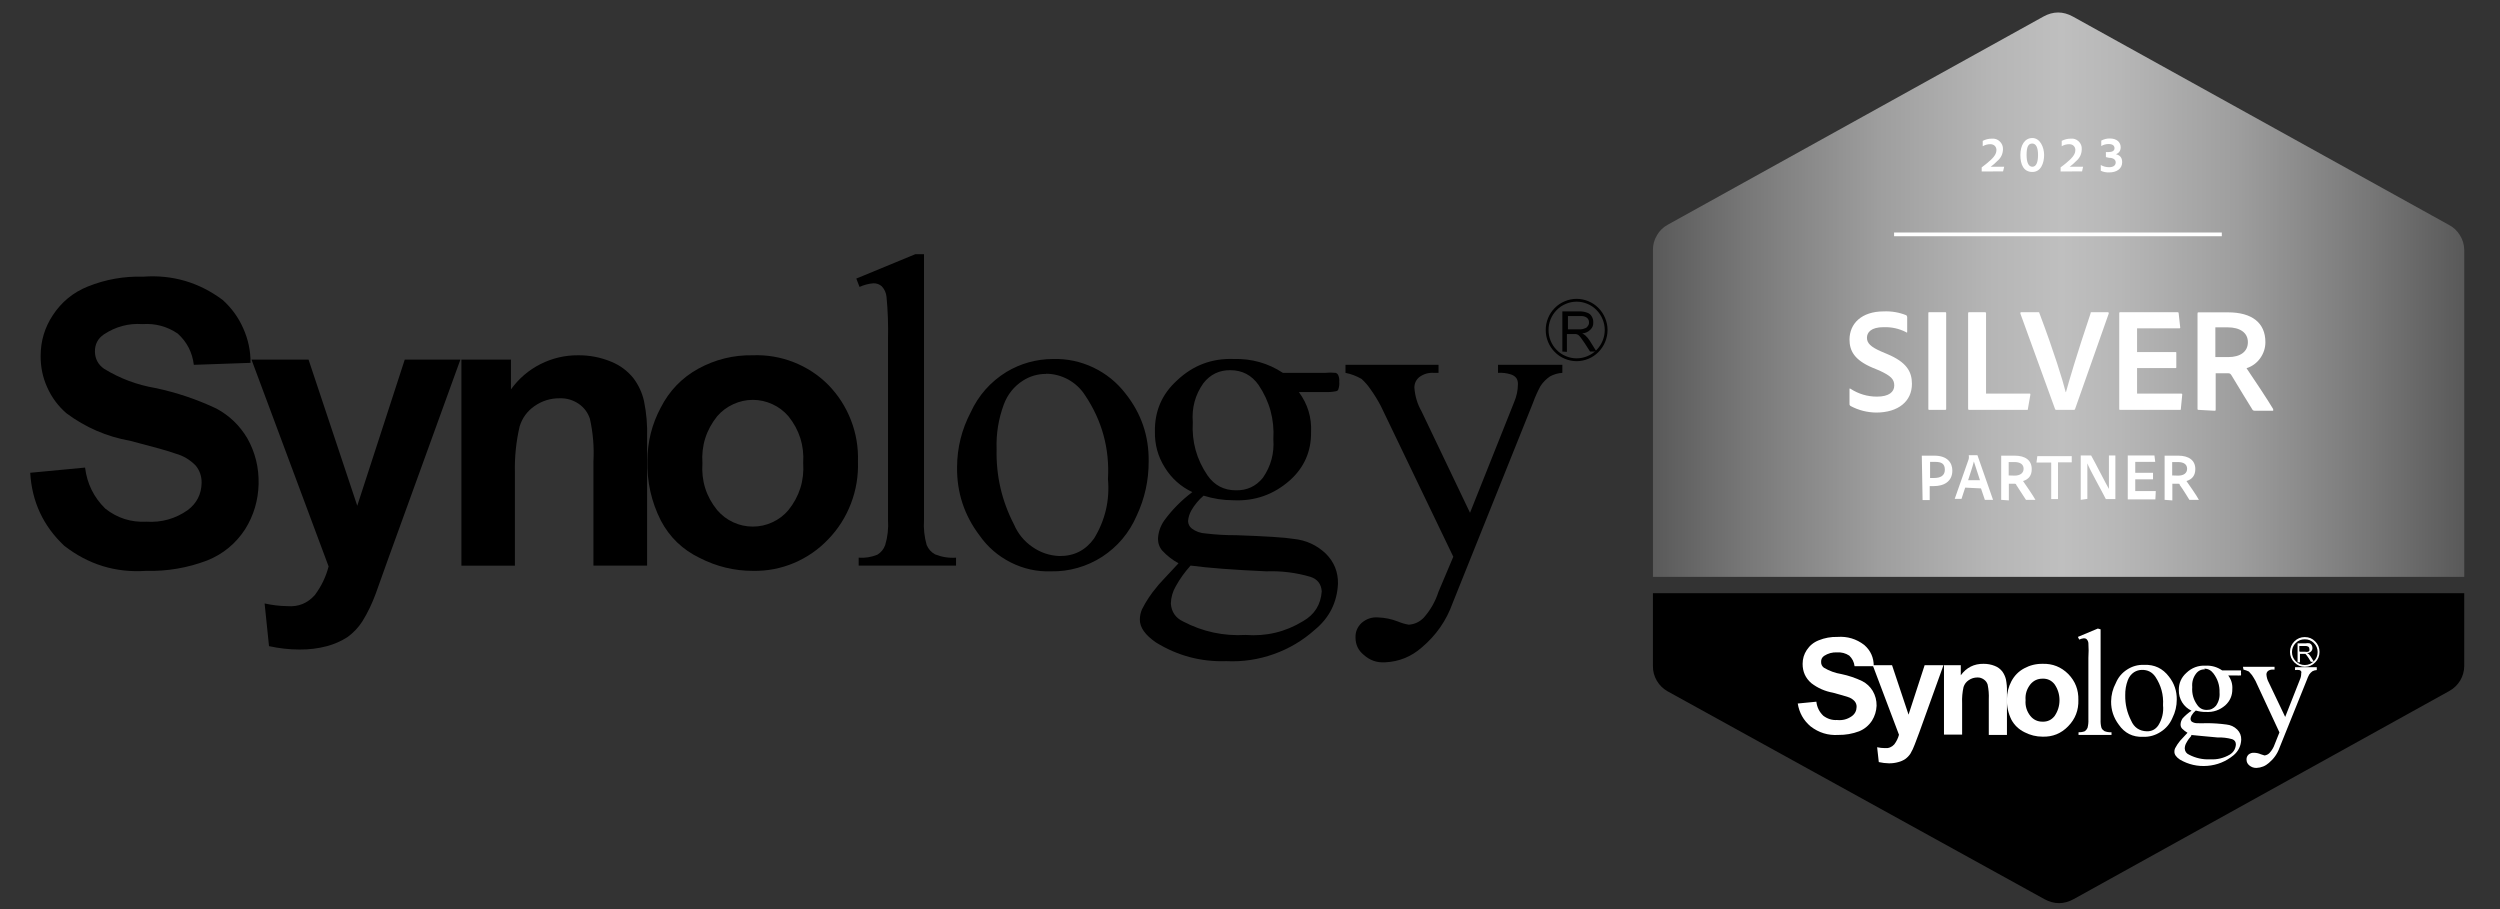
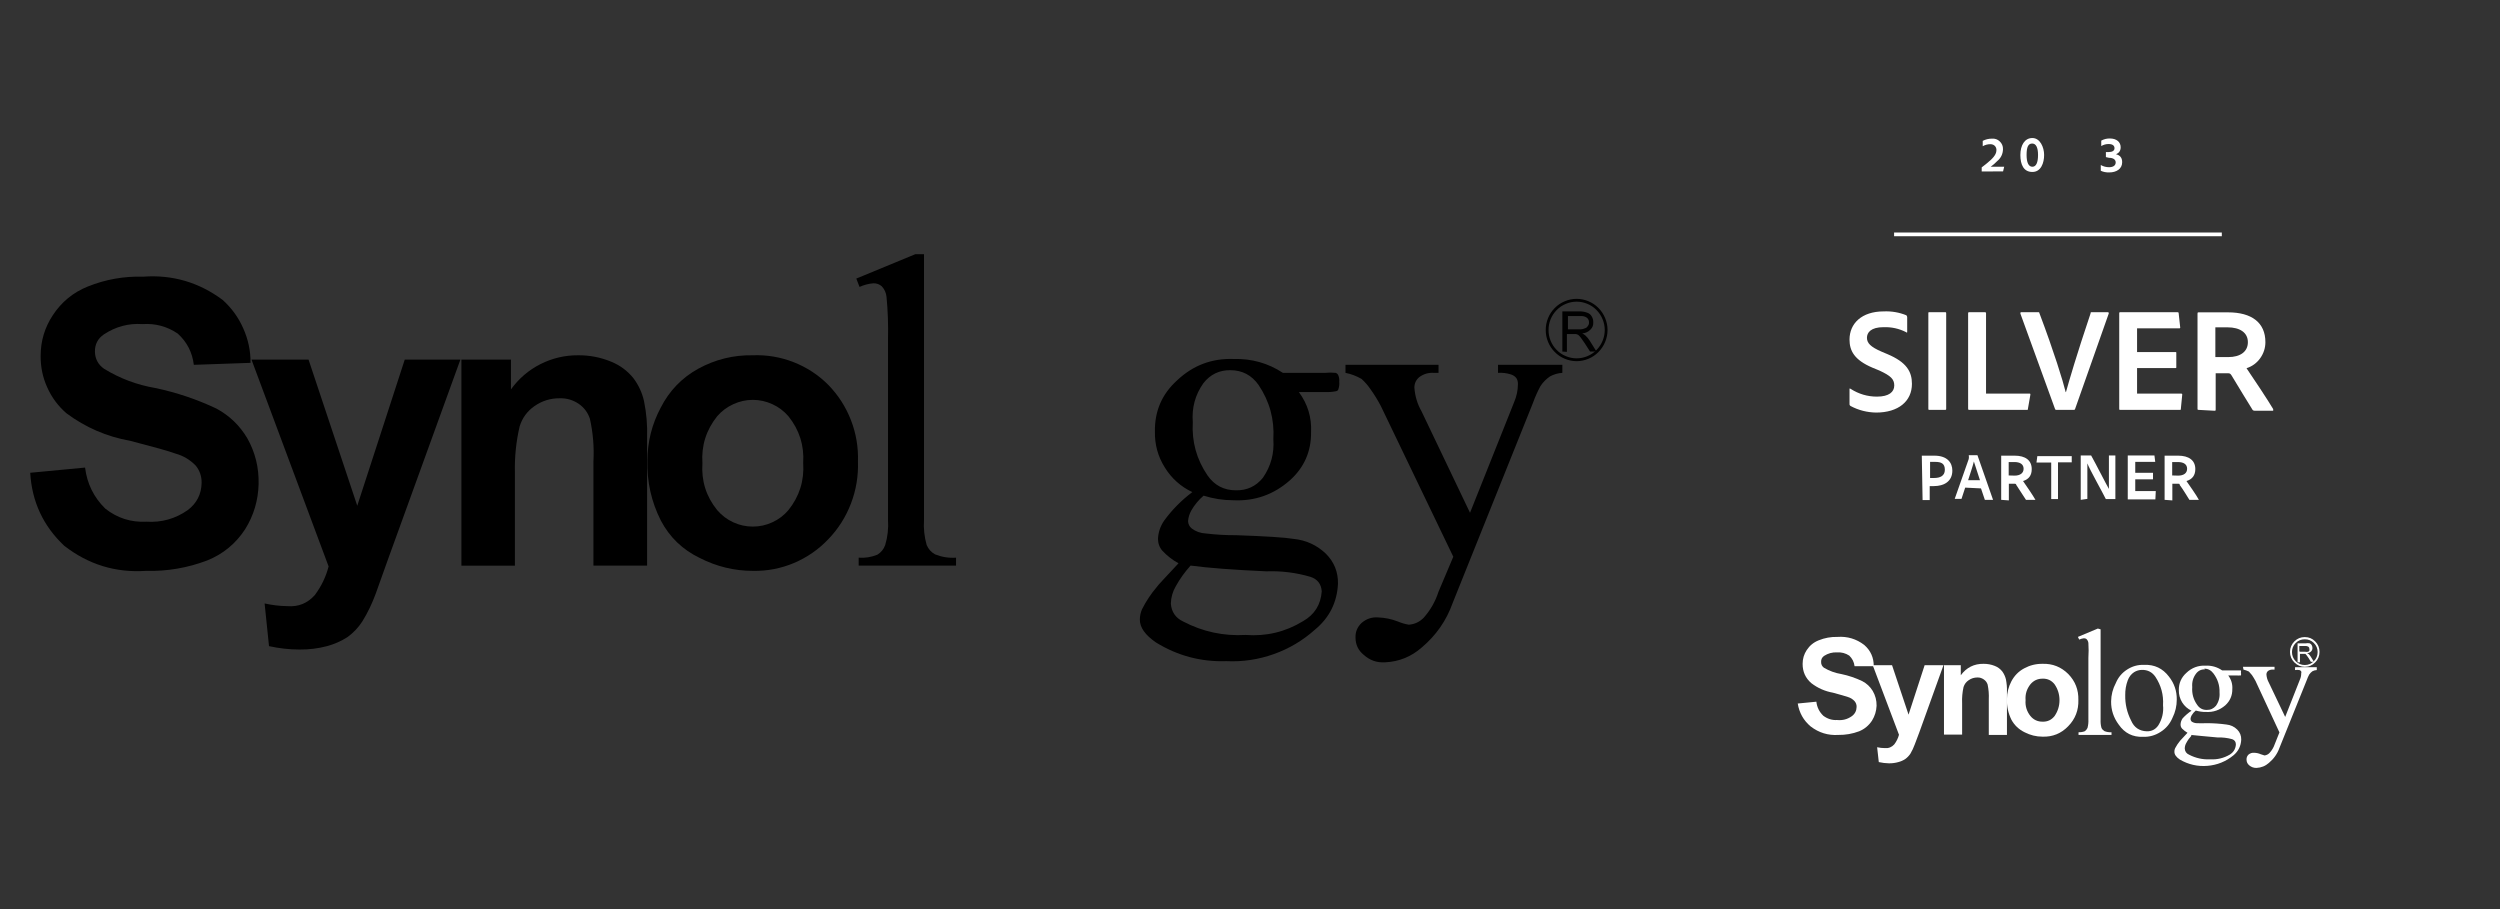
<svg xmlns="http://www.w3.org/2000/svg" width="165" viewBox="0 0 123.75 45" height="60" preserveAspectRatio="xMidYMid meet">
  <rect x="0" y="0" width="123.75" height="45" fill="#333333" stroke="none" />
  <defs>
    <clipPath id="ac26ea88ae">
-       <path d="M 81 0.586 L 121.992 0.586 L 121.992 29 L 81 29 Z M 81 0.586 " clip-rule="nonzero" />
-     </clipPath>
+       </clipPath>
    <clipPath id="85fc6fc797">
      <path d="M 121.98 12.363 L 121.98 28.555 L 81.82 28.555 L 81.82 12.363 C 81.82 12.105 81.887 11.863 82.02 11.645 C 82.148 11.422 82.324 11.25 82.551 11.125 L 101.148 0.82 C 101.633 0.551 102.121 0.551 102.609 0.82 L 121.207 11.125 C 121.438 11.242 121.625 11.414 121.762 11.637 C 121.902 11.855 121.973 12.098 121.98 12.363 Z M 121.98 12.363 " clip-rule="nonzero" />
    </clipPath>
    <linearGradient x1="110" gradientTransform="matrix(0.73, 0, 0, 0.736, 1.495, 0.585)" y1="18.97" x2="165" gradientUnits="userSpaceOnUse" y2="18.97" id="505c465225">
      <stop stop-opacity="1" stop-color="rgb(34.9%, 34.9%, 34.9%)" offset="0" />
      <stop stop-opacity="1" stop-color="rgb(35.304%, 35.304%, 35.304%)" offset="0.004" />
      <stop stop-opacity="1" stop-color="rgb(35.709%, 35.709%, 35.709%)" offset="0.008" />
      <stop stop-opacity="1" stop-color="rgb(36.113%, 36.113%, 36.113%)" offset="0.012" />
      <stop stop-opacity="1" stop-color="rgb(36.519%, 36.519%, 36.519%)" offset="0.016" />
      <stop stop-opacity="1" stop-color="rgb(36.923%, 36.923%, 36.923%)" offset="0.02" />
      <stop stop-opacity="1" stop-color="rgb(37.328%, 37.328%, 37.328%)" offset="0.023" />
      <stop stop-opacity="1" stop-color="rgb(37.732%, 37.732%, 37.732%)" offset="0.027" />
      <stop stop-opacity="1" stop-color="rgb(38.138%, 38.138%, 38.138%)" offset="0.031" />
      <stop stop-opacity="1" stop-color="rgb(38.542%, 38.542%, 38.542%)" offset="0.035" />
      <stop stop-opacity="1" stop-color="rgb(38.948%, 38.948%, 38.948%)" offset="0.039" />
      <stop stop-opacity="1" stop-color="rgb(39.352%, 39.352%, 39.352%)" offset="0.043" />
      <stop stop-opacity="1" stop-color="rgb(39.757%, 39.757%, 39.757%)" offset="0.047" />
      <stop stop-opacity="1" stop-color="rgb(40.161%, 40.161%, 40.161%)" offset="0.051" />
      <stop stop-opacity="1" stop-color="rgb(40.567%, 40.567%, 40.567%)" offset="0.055" />
      <stop stop-opacity="1" stop-color="rgb(40.971%, 40.971%, 40.971%)" offset="0.059" />
      <stop stop-opacity="1" stop-color="rgb(41.377%, 41.377%, 41.377%)" offset="0.062" />
      <stop stop-opacity="1" stop-color="rgb(41.782%, 41.782%, 41.782%)" offset="0.066" />
      <stop stop-opacity="1" stop-color="rgb(42.186%, 42.186%, 42.186%)" offset="0.07" />
      <stop stop-opacity="1" stop-color="rgb(42.59%, 42.59%, 42.59%)" offset="0.074" />
      <stop stop-opacity="1" stop-color="rgb(42.996%, 42.996%, 42.996%)" offset="0.078" />
      <stop stop-opacity="1" stop-color="rgb(43.401%, 43.401%, 43.401%)" offset="0.082" />
      <stop stop-opacity="1" stop-color="rgb(43.805%, 43.805%, 43.805%)" offset="0.086" />
      <stop stop-opacity="1" stop-color="rgb(44.209%, 44.209%, 44.209%)" offset="0.09" />
      <stop stop-opacity="1" stop-color="rgb(44.615%, 44.615%, 44.615%)" offset="0.094" />
      <stop stop-opacity="1" stop-color="rgb(45.02%, 45.02%, 45.02%)" offset="0.098" />
      <stop stop-opacity="1" stop-color="rgb(45.425%, 45.425%, 45.425%)" offset="0.102" />
      <stop stop-opacity="1" stop-color="rgb(45.83%, 45.83%, 45.83%)" offset="0.105" />
      <stop stop-opacity="1" stop-color="rgb(46.234%, 46.234%, 46.234%)" offset="0.109" />
      <stop stop-opacity="1" stop-color="rgb(46.599%, 46.599%, 46.599%)" offset="0.113" />
      <stop stop-opacity="1" stop-color="rgb(46.964%, 46.964%, 46.964%)" offset="0.117" />
      <stop stop-opacity="1" stop-color="rgb(47.324%, 47.324%, 47.324%)" offset="0.121" />
      <stop stop-opacity="1" stop-color="rgb(47.685%, 47.685%, 47.685%)" offset="0.125" />
      <stop stop-opacity="1" stop-color="rgb(48.045%, 48.045%, 48.045%)" offset="0.129" />
      <stop stop-opacity="1" stop-color="rgb(48.405%, 48.405%, 48.405%)" offset="0.133" />
      <stop stop-opacity="1" stop-color="rgb(48.766%, 48.766%, 48.766%)" offset="0.137" />
      <stop stop-opacity="1" stop-color="rgb(49.127%, 49.127%, 49.127%)" offset="0.141" />
      <stop stop-opacity="1" stop-color="rgb(49.487%, 49.487%, 49.487%)" offset="0.145" />
      <stop stop-opacity="1" stop-color="rgb(49.849%, 49.849%, 49.849%)" offset="0.148" />
      <stop stop-opacity="1" stop-color="rgb(50.209%, 50.209%, 50.209%)" offset="0.152" />
      <stop stop-opacity="1" stop-color="rgb(50.571%, 50.571%, 50.571%)" offset="0.156" />
      <stop stop-opacity="1" stop-color="rgb(50.931%, 50.931%, 50.931%)" offset="0.16" />
      <stop stop-opacity="1" stop-color="rgb(51.292%, 51.292%, 51.292%)" offset="0.164" />
      <stop stop-opacity="1" stop-color="rgb(51.653%, 51.653%, 51.653%)" offset="0.168" />
      <stop stop-opacity="1" stop-color="rgb(52.014%, 52.014%, 52.014%)" offset="0.172" />
      <stop stop-opacity="1" stop-color="rgb(52.374%, 52.374%, 52.374%)" offset="0.176" />
      <stop stop-opacity="1" stop-color="rgb(52.734%, 52.734%, 52.734%)" offset="0.18" />
      <stop stop-opacity="1" stop-color="rgb(53.094%, 53.094%, 53.094%)" offset="0.184" />
      <stop stop-opacity="1" stop-color="rgb(53.456%, 53.456%, 53.456%)" offset="0.188" />
      <stop stop-opacity="1" stop-color="rgb(53.816%, 53.816%, 53.816%)" offset="0.191" />
      <stop stop-opacity="1" stop-color="rgb(54.178%, 54.178%, 54.178%)" offset="0.195" />
      <stop stop-opacity="1" stop-color="rgb(54.538%, 54.538%, 54.538%)" offset="0.199" />
      <stop stop-opacity="1" stop-color="rgb(54.9%, 54.9%, 54.9%)" offset="0.203" />
      <stop stop-opacity="1" stop-color="rgb(55.26%, 55.26%, 55.26%)" offset="0.207" />
      <stop stop-opacity="1" stop-color="rgb(55.621%, 55.621%, 55.621%)" offset="0.211" />
      <stop stop-opacity="1" stop-color="rgb(55.981%, 55.981%, 55.981%)" offset="0.215" />
      <stop stop-opacity="1" stop-color="rgb(56.343%, 56.343%, 56.343%)" offset="0.219" />
      <stop stop-opacity="1" stop-color="rgb(56.703%, 56.703%, 56.703%)" offset="0.223" />
      <stop stop-opacity="1" stop-color="rgb(57.065%, 57.065%, 57.065%)" offset="0.227" />
      <stop stop-opacity="1" stop-color="rgb(57.425%, 57.425%, 57.425%)" offset="0.23" />
      <stop stop-opacity="1" stop-color="rgb(57.785%, 57.785%, 57.785%)" offset="0.234" />
      <stop stop-opacity="1" stop-color="rgb(58.145%, 58.145%, 58.145%)" offset="0.238" />
      <stop stop-opacity="1" stop-color="rgb(58.507%, 58.507%, 58.507%)" offset="0.242" />
      <stop stop-opacity="1" stop-color="rgb(58.867%, 58.867%, 58.867%)" offset="0.246" />
      <stop stop-opacity="1" stop-color="rgb(59.229%, 59.229%, 59.229%)" offset="0.25" />
      <stop stop-opacity="1" stop-color="rgb(59.589%, 59.589%, 59.589%)" offset="0.254" />
      <stop stop-opacity="1" stop-color="rgb(59.95%, 59.95%, 59.95%)" offset="0.258" />
      <stop stop-opacity="1" stop-color="rgb(60.31%, 60.31%, 60.31%)" offset="0.262" />
      <stop stop-opacity="1" stop-color="rgb(60.672%, 60.672%, 60.672%)" offset="0.266" />
      <stop stop-opacity="1" stop-color="rgb(61.032%, 61.032%, 61.032%)" offset="0.27" />
      <stop stop-opacity="1" stop-color="rgb(61.394%, 61.394%, 61.394%)" offset="0.273" />
      <stop stop-opacity="1" stop-color="rgb(61.739%, 61.739%, 61.739%)" offset="0.277" />
      <stop stop-opacity="1" stop-color="rgb(62.083%, 62.083%, 62.083%)" offset="0.281" />
      <stop stop-opacity="1" stop-color="rgb(62.346%, 62.346%, 62.346%)" offset="0.285" />
      <stop stop-opacity="1" stop-color="rgb(62.608%, 62.608%, 62.608%)" offset="0.289" />
      <stop stop-opacity="1" stop-color="rgb(62.869%, 62.869%, 62.869%)" offset="0.293" />
      <stop stop-opacity="1" stop-color="rgb(63.132%, 63.132%, 63.132%)" offset="0.297" />
      <stop stop-opacity="1" stop-color="rgb(63.394%, 63.394%, 63.394%)" offset="0.301" />
      <stop stop-opacity="1" stop-color="rgb(63.657%, 63.657%, 63.657%)" offset="0.305" />
      <stop stop-opacity="1" stop-color="rgb(63.919%, 63.919%, 63.919%)" offset="0.309" />
      <stop stop-opacity="1" stop-color="rgb(64.182%, 64.182%, 64.182%)" offset="0.312" />
      <stop stop-opacity="1" stop-color="rgb(64.444%, 64.444%, 64.444%)" offset="0.316" />
      <stop stop-opacity="1" stop-color="rgb(64.706%, 64.706%, 64.706%)" offset="0.32" />
      <stop stop-opacity="1" stop-color="rgb(64.967%, 64.967%, 64.967%)" offset="0.324" />
      <stop stop-opacity="1" stop-color="rgb(65.23%, 65.23%, 65.23%)" offset="0.328" />
      <stop stop-opacity="1" stop-color="rgb(65.492%, 65.492%, 65.492%)" offset="0.332" />
      <stop stop-opacity="1" stop-color="rgb(65.755%, 65.755%, 65.755%)" offset="0.336" />
      <stop stop-opacity="1" stop-color="rgb(66.017%, 66.017%, 66.017%)" offset="0.34" />
      <stop stop-opacity="1" stop-color="rgb(66.28%, 66.28%, 66.28%)" offset="0.344" />
      <stop stop-opacity="1" stop-color="rgb(66.542%, 66.542%, 66.542%)" offset="0.348" />
      <stop stop-opacity="1" stop-color="rgb(66.805%, 66.805%, 66.805%)" offset="0.352" />
      <stop stop-opacity="1" stop-color="rgb(67.067%, 67.067%, 67.067%)" offset="0.355" />
      <stop stop-opacity="1" stop-color="rgb(67.329%, 67.329%, 67.329%)" offset="0.359" />
      <stop stop-opacity="1" stop-color="rgb(67.59%, 67.59%, 67.59%)" offset="0.363" />
      <stop stop-opacity="1" stop-color="rgb(67.853%, 67.853%, 67.853%)" offset="0.367" />
      <stop stop-opacity="1" stop-color="rgb(68.115%, 68.115%, 68.115%)" offset="0.371" />
      <stop stop-opacity="1" stop-color="rgb(68.378%, 68.378%, 68.378%)" offset="0.375" />
      <stop stop-opacity="1" stop-color="rgb(68.64%, 68.64%, 68.64%)" offset="0.379" />
      <stop stop-opacity="1" stop-color="rgb(68.903%, 68.903%, 68.903%)" offset="0.383" />
      <stop stop-opacity="1" stop-color="rgb(69.165%, 69.165%, 69.165%)" offset="0.387" />
      <stop stop-opacity="1" stop-color="rgb(69.427%, 69.427%, 69.427%)" offset="0.391" />
      <stop stop-opacity="1" stop-color="rgb(69.688%, 69.688%, 69.688%)" offset="0.395" />
      <stop stop-opacity="1" stop-color="rgb(69.951%, 69.951%, 69.951%)" offset="0.398" />
      <stop stop-opacity="1" stop-color="rgb(70.213%, 70.213%, 70.213%)" offset="0.402" />
      <stop stop-opacity="1" stop-color="rgb(70.476%, 70.476%, 70.476%)" offset="0.406" />
      <stop stop-opacity="1" stop-color="rgb(70.738%, 70.738%, 70.738%)" offset="0.41" />
      <stop stop-opacity="1" stop-color="rgb(71.001%, 71.001%, 71.001%)" offset="0.414" />
      <stop stop-opacity="1" stop-color="rgb(71.24%, 71.24%, 71.24%)" offset="0.418" />
      <stop stop-opacity="1" stop-color="rgb(71.481%, 71.481%, 71.481%)" offset="0.422" />
      <stop stop-opacity="1" stop-color="rgb(71.652%, 71.652%, 71.652%)" offset="0.43" />
      <stop stop-opacity="1" stop-color="rgb(71.994%, 71.994%, 71.994%)" offset="0.438" />
      <stop stop-opacity="1" stop-color="rgb(72.336%, 72.336%, 72.336%)" offset="0.445" />
      <stop stop-opacity="1" stop-color="rgb(72.678%, 72.678%, 72.678%)" offset="0.453" />
      <stop stop-opacity="1" stop-color="rgb(73.019%, 73.019%, 73.019%)" offset="0.461" />
      <stop stop-opacity="1" stop-color="rgb(73.361%, 73.361%, 73.361%)" offset="0.469" />
      <stop stop-opacity="1" stop-color="rgb(73.703%, 73.703%, 73.703%)" offset="0.477" />
      <stop stop-opacity="1" stop-color="rgb(74.045%, 74.045%, 74.045%)" offset="0.484" />
      <stop stop-opacity="1" stop-color="rgb(74.387%, 74.387%, 74.387%)" offset="0.492" />
      <stop stop-opacity="1" stop-color="rgb(74.728%, 74.728%, 74.728%)" offset="0.5" />
      <stop stop-opacity="1" stop-color="rgb(74.728%, 74.728%, 74.728%)" offset="0.508" />
      <stop stop-opacity="1" stop-color="rgb(74.387%, 74.387%, 74.387%)" offset="0.516" />
      <stop stop-opacity="1" stop-color="rgb(74.045%, 74.045%, 74.045%)" offset="0.523" />
      <stop stop-opacity="1" stop-color="rgb(73.703%, 73.703%, 73.703%)" offset="0.531" />
      <stop stop-opacity="1" stop-color="rgb(73.361%, 73.361%, 73.361%)" offset="0.539" />
      <stop stop-opacity="1" stop-color="rgb(73.019%, 73.019%, 73.019%)" offset="0.547" />
      <stop stop-opacity="1" stop-color="rgb(72.678%, 72.678%, 72.678%)" offset="0.555" />
      <stop stop-opacity="1" stop-color="rgb(72.336%, 72.336%, 72.336%)" offset="0.562" />
      <stop stop-opacity="1" stop-color="rgb(71.994%, 71.994%, 71.994%)" offset="0.57" />
      <stop stop-opacity="1" stop-color="rgb(71.652%, 71.652%, 71.652%)" offset="0.578" />
      <stop stop-opacity="1" stop-color="rgb(71.24%, 71.24%, 71.24%)" offset="0.582" />
      <stop stop-opacity="1" stop-color="rgb(71.001%, 71.001%, 71.001%)" offset="0.586" />
      <stop stop-opacity="1" stop-color="rgb(70.738%, 70.738%, 70.738%)" offset="0.59" />
      <stop stop-opacity="1" stop-color="rgb(70.476%, 70.476%, 70.476%)" offset="0.594" />
      <stop stop-opacity="1" stop-color="rgb(70.213%, 70.213%, 70.213%)" offset="0.598" />
      <stop stop-opacity="1" stop-color="rgb(69.951%, 69.951%, 69.951%)" offset="0.602" />
      <stop stop-opacity="1" stop-color="rgb(69.688%, 69.688%, 69.688%)" offset="0.605" />
      <stop stop-opacity="1" stop-color="rgb(69.427%, 69.427%, 69.427%)" offset="0.609" />
      <stop stop-opacity="1" stop-color="rgb(69.165%, 69.165%, 69.165%)" offset="0.613" />
      <stop stop-opacity="1" stop-color="rgb(68.903%, 68.903%, 68.903%)" offset="0.617" />
      <stop stop-opacity="1" stop-color="rgb(68.64%, 68.64%, 68.64%)" offset="0.621" />
      <stop stop-opacity="1" stop-color="rgb(68.378%, 68.378%, 68.378%)" offset="0.625" />
      <stop stop-opacity="1" stop-color="rgb(68.115%, 68.115%, 68.115%)" offset="0.629" />
      <stop stop-opacity="1" stop-color="rgb(67.853%, 67.853%, 67.853%)" offset="0.633" />
      <stop stop-opacity="1" stop-color="rgb(67.59%, 67.59%, 67.59%)" offset="0.637" />
      <stop stop-opacity="1" stop-color="rgb(67.329%, 67.329%, 67.329%)" offset="0.641" />
      <stop stop-opacity="1" stop-color="rgb(67.067%, 67.067%, 67.067%)" offset="0.645" />
      <stop stop-opacity="1" stop-color="rgb(66.805%, 66.805%, 66.805%)" offset="0.648" />
      <stop stop-opacity="1" stop-color="rgb(66.542%, 66.542%, 66.542%)" offset="0.652" />
      <stop stop-opacity="1" stop-color="rgb(66.28%, 66.28%, 66.28%)" offset="0.656" />
      <stop stop-opacity="1" stop-color="rgb(66.017%, 66.017%, 66.017%)" offset="0.66" />
      <stop stop-opacity="1" stop-color="rgb(65.755%, 65.755%, 65.755%)" offset="0.664" />
      <stop stop-opacity="1" stop-color="rgb(65.492%, 65.492%, 65.492%)" offset="0.668" />
      <stop stop-opacity="1" stop-color="rgb(65.23%, 65.23%, 65.23%)" offset="0.672" />
      <stop stop-opacity="1" stop-color="rgb(64.967%, 64.967%, 64.967%)" offset="0.676" />
      <stop stop-opacity="1" stop-color="rgb(64.706%, 64.706%, 64.706%)" offset="0.68" />
      <stop stop-opacity="1" stop-color="rgb(64.444%, 64.444%, 64.444%)" offset="0.684" />
      <stop stop-opacity="1" stop-color="rgb(64.182%, 64.182%, 64.182%)" offset="0.688" />
      <stop stop-opacity="1" stop-color="rgb(63.919%, 63.919%, 63.919%)" offset="0.691" />
      <stop stop-opacity="1" stop-color="rgb(63.657%, 63.657%, 63.657%)" offset="0.695" />
      <stop stop-opacity="1" stop-color="rgb(63.394%, 63.394%, 63.394%)" offset="0.699" />
      <stop stop-opacity="1" stop-color="rgb(63.132%, 63.132%, 63.132%)" offset="0.703" />
      <stop stop-opacity="1" stop-color="rgb(62.869%, 62.869%, 62.869%)" offset="0.707" />
      <stop stop-opacity="1" stop-color="rgb(62.608%, 62.608%, 62.608%)" offset="0.711" />
      <stop stop-opacity="1" stop-color="rgb(62.346%, 62.346%, 62.346%)" offset="0.715" />
      <stop stop-opacity="1" stop-color="rgb(62.083%, 62.083%, 62.083%)" offset="0.719" />
      <stop stop-opacity="1" stop-color="rgb(61.739%, 61.739%, 61.739%)" offset="0.723" />
      <stop stop-opacity="1" stop-color="rgb(61.394%, 61.394%, 61.394%)" offset="0.727" />
      <stop stop-opacity="1" stop-color="rgb(61.032%, 61.032%, 61.032%)" offset="0.73" />
      <stop stop-opacity="1" stop-color="rgb(60.672%, 60.672%, 60.672%)" offset="0.734" />
      <stop stop-opacity="1" stop-color="rgb(60.31%, 60.31%, 60.31%)" offset="0.738" />
      <stop stop-opacity="1" stop-color="rgb(59.95%, 59.95%, 59.95%)" offset="0.742" />
      <stop stop-opacity="1" stop-color="rgb(59.589%, 59.589%, 59.589%)" offset="0.746" />
      <stop stop-opacity="1" stop-color="rgb(59.229%, 59.229%, 59.229%)" offset="0.75" />
      <stop stop-opacity="1" stop-color="rgb(58.867%, 58.867%, 58.867%)" offset="0.754" />
      <stop stop-opacity="1" stop-color="rgb(58.507%, 58.507%, 58.507%)" offset="0.758" />
      <stop stop-opacity="1" stop-color="rgb(58.145%, 58.145%, 58.145%)" offset="0.762" />
      <stop stop-opacity="1" stop-color="rgb(57.785%, 57.785%, 57.785%)" offset="0.766" />
      <stop stop-opacity="1" stop-color="rgb(57.425%, 57.425%, 57.425%)" offset="0.77" />
      <stop stop-opacity="1" stop-color="rgb(57.065%, 57.065%, 57.065%)" offset="0.773" />
      <stop stop-opacity="1" stop-color="rgb(56.703%, 56.703%, 56.703%)" offset="0.777" />
      <stop stop-opacity="1" stop-color="rgb(56.343%, 56.343%, 56.343%)" offset="0.781" />
      <stop stop-opacity="1" stop-color="rgb(55.981%, 55.981%, 55.981%)" offset="0.785" />
      <stop stop-opacity="1" stop-color="rgb(55.621%, 55.621%, 55.621%)" offset="0.789" />
      <stop stop-opacity="1" stop-color="rgb(55.26%, 55.26%, 55.26%)" offset="0.793" />
      <stop stop-opacity="1" stop-color="rgb(54.9%, 54.9%, 54.9%)" offset="0.797" />
      <stop stop-opacity="1" stop-color="rgb(54.538%, 54.538%, 54.538%)" offset="0.801" />
      <stop stop-opacity="1" stop-color="rgb(54.178%, 54.178%, 54.178%)" offset="0.805" />
      <stop stop-opacity="1" stop-color="rgb(53.816%, 53.816%, 53.816%)" offset="0.809" />
      <stop stop-opacity="1" stop-color="rgb(53.456%, 53.456%, 53.456%)" offset="0.812" />
      <stop stop-opacity="1" stop-color="rgb(53.094%, 53.094%, 53.094%)" offset="0.816" />
      <stop stop-opacity="1" stop-color="rgb(52.734%, 52.734%, 52.734%)" offset="0.82" />
      <stop stop-opacity="1" stop-color="rgb(52.374%, 52.374%, 52.374%)" offset="0.824" />
      <stop stop-opacity="1" stop-color="rgb(52.014%, 52.014%, 52.014%)" offset="0.828" />
      <stop stop-opacity="1" stop-color="rgb(51.653%, 51.653%, 51.653%)" offset="0.832" />
      <stop stop-opacity="1" stop-color="rgb(51.292%, 51.292%, 51.292%)" offset="0.836" />
      <stop stop-opacity="1" stop-color="rgb(50.931%, 50.931%, 50.931%)" offset="0.84" />
      <stop stop-opacity="1" stop-color="rgb(50.571%, 50.571%, 50.571%)" offset="0.844" />
      <stop stop-opacity="1" stop-color="rgb(50.209%, 50.209%, 50.209%)" offset="0.848" />
      <stop stop-opacity="1" stop-color="rgb(49.849%, 49.849%, 49.849%)" offset="0.852" />
      <stop stop-opacity="1" stop-color="rgb(49.487%, 49.487%, 49.487%)" offset="0.855" />
      <stop stop-opacity="1" stop-color="rgb(49.127%, 49.127%, 49.127%)" offset="0.859" />
      <stop stop-opacity="1" stop-color="rgb(48.766%, 48.766%, 48.766%)" offset="0.863" />
      <stop stop-opacity="1" stop-color="rgb(48.405%, 48.405%, 48.405%)" offset="0.867" />
      <stop stop-opacity="1" stop-color="rgb(48.045%, 48.045%, 48.045%)" offset="0.871" />
      <stop stop-opacity="1" stop-color="rgb(47.685%, 47.685%, 47.685%)" offset="0.875" />
      <stop stop-opacity="1" stop-color="rgb(47.324%, 47.324%, 47.324%)" offset="0.879" />
      <stop stop-opacity="1" stop-color="rgb(46.964%, 46.964%, 46.964%)" offset="0.883" />
      <stop stop-opacity="1" stop-color="rgb(46.599%, 46.599%, 46.599%)" offset="0.887" />
      <stop stop-opacity="1" stop-color="rgb(46.234%, 46.234%, 46.234%)" offset="0.891" />
      <stop stop-opacity="1" stop-color="rgb(45.83%, 45.83%, 45.83%)" offset="0.895" />
      <stop stop-opacity="1" stop-color="rgb(45.425%, 45.425%, 45.425%)" offset="0.898" />
      <stop stop-opacity="1" stop-color="rgb(45.02%, 45.02%, 45.02%)" offset="0.902" />
      <stop stop-opacity="1" stop-color="rgb(44.615%, 44.615%, 44.615%)" offset="0.906" />
      <stop stop-opacity="1" stop-color="rgb(44.209%, 44.209%, 44.209%)" offset="0.91" />
      <stop stop-opacity="1" stop-color="rgb(43.805%, 43.805%, 43.805%)" offset="0.914" />
      <stop stop-opacity="1" stop-color="rgb(43.401%, 43.401%, 43.401%)" offset="0.918" />
      <stop stop-opacity="1" stop-color="rgb(42.996%, 42.996%, 42.996%)" offset="0.922" />
      <stop stop-opacity="1" stop-color="rgb(42.59%, 42.59%, 42.59%)" offset="0.926" />
      <stop stop-opacity="1" stop-color="rgb(42.186%, 42.186%, 42.186%)" offset="0.93" />
      <stop stop-opacity="1" stop-color="rgb(41.782%, 41.782%, 41.782%)" offset="0.934" />
      <stop stop-opacity="1" stop-color="rgb(41.377%, 41.377%, 41.377%)" offset="0.938" />
      <stop stop-opacity="1" stop-color="rgb(40.971%, 40.971%, 40.971%)" offset="0.941" />
      <stop stop-opacity="1" stop-color="rgb(40.567%, 40.567%, 40.567%)" offset="0.945" />
      <stop stop-opacity="1" stop-color="rgb(40.161%, 40.161%, 40.161%)" offset="0.949" />
      <stop stop-opacity="1" stop-color="rgb(39.757%, 39.757%, 39.757%)" offset="0.953" />
      <stop stop-opacity="1" stop-color="rgb(39.352%, 39.352%, 39.352%)" offset="0.957" />
      <stop stop-opacity="1" stop-color="rgb(38.948%, 38.948%, 38.948%)" offset="0.961" />
      <stop stop-opacity="1" stop-color="rgb(38.542%, 38.542%, 38.542%)" offset="0.965" />
      <stop stop-opacity="1" stop-color="rgb(38.138%, 38.138%, 38.138%)" offset="0.969" />
      <stop stop-opacity="1" stop-color="rgb(37.732%, 37.732%, 37.732%)" offset="0.973" />
      <stop stop-opacity="1" stop-color="rgb(37.328%, 37.328%, 37.328%)" offset="0.977" />
      <stop stop-opacity="1" stop-color="rgb(36.923%, 36.923%, 36.923%)" offset="0.98" />
      <stop stop-opacity="1" stop-color="rgb(36.519%, 36.519%, 36.519%)" offset="0.984" />
      <stop stop-opacity="1" stop-color="rgb(36.113%, 36.113%, 36.113%)" offset="0.988" />
      <stop stop-opacity="1" stop-color="rgb(35.709%, 35.709%, 35.709%)" offset="0.992" />
      <stop stop-opacity="1" stop-color="rgb(35.304%, 35.304%, 35.304%)" offset="0.996" />
      <stop stop-opacity="1" stop-color="rgb(34.9%, 34.9%, 34.9%)" offset="1" />
    </linearGradient>
    <clipPath id="973041b100">
-       <path d="M 81 29 L 121.992 29 L 121.992 44.746 L 81 44.746 Z M 81 29 " clip-rule="nonzero" />
-     </clipPath>
+       </clipPath>
    <clipPath id="bab58e5d6e">
      <path d="M 1.484 13 L 13 13 L 13 29 L 1.484 29 Z M 1.484 13 " clip-rule="nonzero" />
    </clipPath>
  </defs>
  <g clip-path="url(#ac26ea88ae)">
    <g clip-path="url(#85fc6fc797)">
      <path fill="url(#505c465225)" d="M 81.82 0.586 L 81.82 28.555 L 121.98 28.555 L 121.98 0.586 Z M 81.82 0.586 " fill-rule="nonzero" />
    </g>
  </g>
  <g clip-path="url(#973041b100)">
    <path fill="#000000" d="M 121.98 29.363 L 121.98 32.969 C 121.977 33.227 121.91 33.465 121.781 33.684 C 121.648 33.902 121.473 34.074 121.25 34.199 L 102.652 44.504 C 102.164 44.773 101.68 44.773 101.191 44.504 L 82.551 34.223 C 82.324 34.094 82.145 33.922 82.012 33.695 C 81.883 33.473 81.816 33.23 81.82 32.969 L 81.82 29.363 Z M 121.98 29.363 " fill-opacity="1" fill-rule="nonzero" />
  </g>
  <path fill="#ffffff" d="M 91.605 20.098 C 91.562 20.07 91.547 20.035 91.551 19.988 L 91.551 19.25 C 91.551 19.25 91.551 19.207 91.609 19.25 C 92.008 19.504 92.441 19.633 92.91 19.633 C 93.508 19.633 93.766 19.398 93.766 19.082 C 93.766 18.766 93.59 18.602 93.035 18.344 L 92.684 18.199 C 91.785 17.816 91.551 17.359 91.551 16.809 C 91.551 16.02 92.145 15.414 93.246 15.414 C 93.633 15.398 94.004 15.461 94.363 15.605 C 94.363 15.605 94.406 15.652 94.406 15.703 L 94.406 16.438 C 94.406 16.438 94.406 16.496 94.344 16.438 C 93.996 16.262 93.629 16.184 93.238 16.195 C 92.609 16.195 92.414 16.461 92.414 16.719 C 92.414 16.977 92.582 17.168 93.145 17.41 L 93.422 17.527 C 94.371 17.926 94.641 18.391 94.641 19 C 94.641 19.863 93.969 20.422 92.867 20.422 C 92.422 20.414 92 20.309 91.605 20.098 Z M 91.605 20.098 " fill-opacity="1" fill-rule="nonzero" />
  <path fill="#ffffff" d="M 96.336 20.223 C 96.336 20.273 96.336 20.289 96.277 20.289 L 95.512 20.289 C 95.465 20.289 95.453 20.289 95.453 20.223 L 95.453 15.512 C 95.453 15.461 95.453 15.453 95.512 15.453 L 96.277 15.453 C 96.32 15.453 96.336 15.453 96.336 15.512 Z M 96.336 20.223 " fill-opacity="1" fill-rule="nonzero" />
  <path fill="#ffffff" d="M 97.496 20.289 C 97.438 20.289 97.422 20.289 97.422 20.215 L 97.422 15.52 C 97.422 15.48 97.422 15.453 97.48 15.453 L 98.262 15.453 C 98.262 15.453 98.309 15.453 98.309 15.504 L 98.309 19.484 L 100.453 19.484 C 100.496 19.484 100.504 19.484 100.504 19.539 L 100.383 20.23 C 100.383 20.281 100.383 20.289 100.316 20.289 Z M 97.496 20.289 " fill-opacity="1" fill-rule="nonzero" />
  <path fill="#ffffff" d="M 102.266 19.406 C 102.426 18.832 102.789 17.578 103.484 15.512 C 103.484 15.469 103.484 15.453 103.543 15.453 L 104.34 15.453 C 104.34 15.453 104.398 15.453 104.383 15.52 L 102.719 20.238 C 102.707 20.277 102.684 20.293 102.645 20.289 L 101.797 20.289 C 101.762 20.293 101.738 20.281 101.723 20.242 L 100.008 15.52 C 100.008 15.48 100.008 15.453 100.051 15.453 L 100.891 15.453 C 100.926 15.449 100.945 15.461 100.949 15.496 C 101.68 17.434 102.117 18.859 102.25 19.406 Z M 102.266 19.406 " fill-opacity="1" fill-rule="nonzero" />
  <path fill="#ffffff" d="M 107.953 20.23 C 107.953 20.281 107.953 20.289 107.887 20.289 L 104.965 20.289 C 104.914 20.289 104.902 20.289 104.902 20.23 L 104.902 15.512 C 104.902 15.477 104.902 15.453 104.961 15.453 L 107.777 15.453 C 107.82 15.453 107.836 15.453 107.844 15.504 L 107.918 16.188 C 107.926 16.203 107.926 16.219 107.914 16.234 C 107.906 16.25 107.891 16.258 107.871 16.254 L 105.785 16.254 L 105.785 17.426 L 107.684 17.426 C 107.719 17.426 107.727 17.426 107.727 17.477 L 107.727 18.176 C 107.727 18.211 107.727 18.219 107.684 18.219 L 105.785 18.219 L 105.785 19.484 L 107.977 19.484 C 107.977 19.484 108.035 19.484 108.02 19.543 Z M 107.953 20.23 " fill-opacity="1" fill-rule="nonzero" />
  <path fill="#ffffff" d="M 108.836 20.289 C 108.793 20.289 108.777 20.289 108.777 20.23 L 108.777 15.527 C 108.777 15.488 108.777 15.461 108.828 15.461 C 109.406 15.461 109.715 15.461 110.289 15.461 C 111.457 15.461 112.137 15.969 112.137 16.934 C 112.137 17.227 112.051 17.492 111.879 17.734 C 111.707 17.973 111.48 18.137 111.203 18.227 C 111.438 18.566 112.312 19.883 112.523 20.25 C 112.523 20.297 112.523 20.332 112.523 20.332 L 111.617 20.332 C 111.578 20.336 111.539 20.324 111.508 20.297 C 111.305 19.965 110.777 19.117 110.473 18.602 C 110.422 18.516 110.387 18.477 110.305 18.477 L 109.676 18.477 L 109.676 20.273 C 109.676 20.316 109.676 20.332 109.617 20.332 Z M 110.297 17.676 C 110.891 17.676 111.27 17.41 111.27 16.938 C 111.27 16.469 110.883 16.203 110.262 16.203 L 109.66 16.203 L 109.66 17.676 Z M 110.297 17.676 " fill-opacity="1" fill-rule="nonzero" />
  <path fill="#ffffff" d="M 95.129 22.555 L 95.75 22.555 C 96.402 22.555 96.641 22.914 96.641 23.293 C 96.641 23.828 96.234 24.062 95.723 24.062 L 95.52 24.062 L 95.52 24.754 L 95.168 24.754 Z M 95.539 23.66 L 95.742 23.66 C 96.027 23.66 96.27 23.562 96.27 23.254 C 96.27 22.945 96.094 22.863 95.789 22.863 L 95.539 22.863 Z M 95.539 23.66 " fill-opacity="1" fill-rule="nonzero" />
  <path fill="#ffffff" d="M 97.277 24.137 L 97.094 24.695 L 96.758 24.695 L 97.453 22.719 C 97.465 22.656 97.465 22.594 97.453 22.531 L 97.883 22.531 L 98.656 24.742 L 98.285 24.742 C 98.285 24.742 98.285 24.742 98.25 24.742 L 98.059 24.176 Z M 98.008 23.77 C 97.934 23.547 97.781 23.078 97.707 22.844 C 97.656 23.062 97.52 23.461 97.422 23.77 Z M 98.008 23.77 " fill-opacity="1" fill-rule="nonzero" />
  <path fill="#ffffff" d="M 99.059 24.742 L 99.059 22.555 L 99.723 22.555 C 100.258 22.555 100.57 22.785 100.57 23.219 C 100.574 23.523 100.43 23.723 100.141 23.812 C 100.25 23.969 100.652 24.551 100.754 24.742 L 100.328 24.742 C 100.328 24.742 100.293 24.742 100.285 24.742 L 99.805 24.004 C 99.805 23.961 99.766 23.945 99.73 23.945 L 99.438 23.945 L 99.438 24.77 Z M 99.723 23.543 C 99.992 23.543 100.168 23.422 100.168 23.203 C 100.168 22.98 99.992 22.871 99.711 22.871 L 99.43 22.871 L 99.43 23.535 Z M 99.723 23.543 " fill-opacity="1" fill-rule="nonzero" />
  <path fill="#ffffff" d="M 101.535 22.895 L 100.805 22.895 L 100.848 22.578 L 102.512 22.578 C 102.512 22.578 102.512 22.578 102.551 22.578 L 102.551 22.887 L 101.871 22.887 L 101.871 24.703 L 101.535 24.703 Z M 101.535 22.895 " fill-opacity="1" fill-rule="nonzero" />
  <path fill="#ffffff" d="M 102.996 24.742 L 102.996 22.547 L 103.469 22.547 C 103.469 22.547 103.469 22.547 103.512 22.547 C 103.762 22.996 104.242 23.945 104.391 24.203 C 104.391 24.109 104.391 23.992 104.391 23.676 L 104.391 22.547 L 104.711 22.547 L 104.711 24.703 L 104.281 24.703 C 104.281 24.703 104.281 24.703 104.238 24.703 C 104.07 24.359 103.453 23.27 103.324 22.938 C 103.324 23.113 103.324 23.262 103.324 23.57 L 103.324 24.695 Z M 102.996 24.742 " fill-opacity="1" fill-rule="nonzero" />
  <path fill="#ffffff" d="M 106.691 24.719 C 106.691 24.719 106.691 24.719 106.652 24.719 L 105.324 24.719 L 105.324 22.547 L 106.645 22.547 L 106.684 22.863 L 105.695 22.863 L 105.695 23.402 L 106.574 23.402 L 106.574 23.727 L 105.695 23.727 L 105.695 24.309 L 106.711 24.309 Z M 106.691 24.719 " fill-opacity="1" fill-rule="nonzero" />
  <path fill="#ffffff" d="M 107.148 24.742 L 107.148 22.555 L 107.816 22.555 C 108.348 22.555 108.668 22.785 108.668 23.219 C 108.668 23.523 108.523 23.723 108.23 23.812 C 108.34 23.969 108.75 24.551 108.844 24.742 L 108.43 24.742 C 108.43 24.742 108.391 24.742 108.375 24.742 C 108.281 24.594 108.047 24.203 107.895 24.004 C 107.895 23.961 107.895 23.945 107.82 23.945 L 107.531 23.945 L 107.531 24.77 Z M 107.816 23.543 C 108.094 23.543 108.262 23.422 108.262 23.203 C 108.262 22.98 108.086 22.871 107.801 22.871 L 107.523 22.871 L 107.523 23.535 Z M 107.816 23.543 " fill-opacity="1" fill-rule="nonzero" />
  <path stroke-linecap="butt" transform="matrix(0.73, 0, 0, 0.736, 1.495, 0.585)" fill="none" stroke-linejoin="miter" d="M 126.387 14.968 L 148.609 14.968 " stroke="#ffffff" stroke-width="0.25" stroke-opacity="1" stroke-miterlimit="10" />
  <path fill="#ffffff" d="M 98.094 8.488 L 98.094 8.32 C 98.094 8.32 98.094 8.32 98.094 8.285 C 98.242 8.176 98.383 8.062 98.52 7.938 C 98.781 7.703 98.824 7.547 98.824 7.422 C 98.824 7.297 98.738 7.137 98.52 7.137 C 98.387 7.137 98.262 7.172 98.145 7.238 L 98.145 6.973 C 98.289 6.898 98.438 6.863 98.598 6.863 C 98.75 6.852 98.879 6.895 98.988 7 C 99.098 7.105 99.152 7.234 99.148 7.387 C 99.141 7.629 99.043 7.828 98.855 7.98 C 98.758 8.082 98.652 8.172 98.539 8.254 L 99.207 8.254 L 99.152 8.484 Z M 98.094 8.488 " fill-opacity="1" fill-rule="nonzero" />
  <path fill="#ffffff" d="M 100.008 7.672 C 100.008 7.195 100.219 6.832 100.602 6.832 C 100.98 6.832 101.184 7.281 101.184 7.672 C 101.184 8.062 101.031 8.512 100.602 8.512 C 100.168 8.512 100.008 8.145 100.008 7.672 Z M 100.316 7.672 C 100.316 8.035 100.41 8.254 100.602 8.254 C 100.789 8.254 100.883 8.047 100.883 7.672 C 100.883 7.297 100.781 7.105 100.594 7.105 C 100.402 7.105 100.316 7.27 100.316 7.664 Z M 100.316 7.672 " fill-opacity="1" fill-rule="nonzero" />
-   <path fill="#ffffff" d="M 102 8.488 L 102 8.32 C 102 8.32 102 8.32 102 8.285 C 102.148 8.176 102.293 8.062 102.426 7.938 C 102.688 7.703 102.73 7.547 102.73 7.422 C 102.73 7.297 102.645 7.137 102.426 7.137 C 102.293 7.137 102.168 7.172 102.055 7.238 L 102.055 6.973 C 102.191 6.902 102.34 6.863 102.5 6.863 C 102.648 6.848 102.781 6.891 102.891 6.996 C 103.004 7.102 103.055 7.234 103.047 7.387 C 103.043 7.629 102.945 7.828 102.762 7.98 C 102.664 8.082 102.559 8.172 102.449 8.254 L 103.113 8.254 L 103.062 8.484 Z M 102 8.488 " fill-opacity="1" fill-rule="nonzero" />
  <path fill="#ffffff" d="M 104.242 7.777 L 104.242 7.527 L 104.375 7.527 C 104.559 7.527 104.668 7.461 104.668 7.336 C 104.668 7.211 104.574 7.129 104.375 7.129 C 104.246 7.129 104.121 7.164 104.012 7.23 L 104.012 6.961 C 104.145 6.887 104.289 6.852 104.441 6.855 C 104.77 6.855 104.973 7.031 104.973 7.289 C 104.973 7.457 104.895 7.57 104.742 7.637 C 104.949 7.684 105.051 7.816 105.047 8.035 C 105.047 8.359 104.762 8.535 104.41 8.535 C 104.266 8.539 104.121 8.516 103.988 8.453 C 103.988 8.453 103.988 8.453 103.988 8.418 L 103.988 8.168 C 104.113 8.238 104.25 8.277 104.398 8.277 C 104.629 8.277 104.727 8.172 104.727 8.039 C 104.727 7.91 104.617 7.812 104.398 7.812 Z M 104.242 7.777 " fill-opacity="1" fill-rule="nonzero" />
  <g clip-path="url(#bab58e5d6e)">
    <path fill="#000000" d="M 1.496 23.402 L 4.211 23.145 C 4.309 23.938 4.641 24.617 5.211 25.176 C 5.809 25.648 6.488 25.863 7.25 25.824 C 7.996 25.871 8.68 25.68 9.293 25.25 C 9.738 24.914 9.969 24.465 9.98 23.902 C 9.984 23.582 9.891 23.297 9.688 23.047 C 9.406 22.758 9.074 22.559 8.688 22.453 C 8.352 22.328 7.605 22.121 6.445 21.82 C 5.289 21.617 4.234 21.16 3.289 20.457 C 2.879 20.102 2.562 19.676 2.34 19.18 C 2.113 18.684 2.008 18.16 2.012 17.617 C 2.012 16.887 2.211 16.215 2.613 15.605 C 3.043 14.949 3.621 14.473 4.352 14.18 C 5.23 13.828 6.141 13.668 7.09 13.695 C 8.543 13.59 9.852 13.977 11.023 14.848 C 11.465 15.246 11.805 15.715 12.043 16.258 C 12.285 16.801 12.406 17.367 12.402 17.961 L 9.594 18.059 C 9.52 17.441 9.254 16.926 8.797 16.512 C 8.27 16.156 7.688 16 7.051 16.043 C 6.359 15.996 5.727 16.168 5.145 16.551 C 4.84 16.758 4.691 17.047 4.699 17.418 C 4.711 17.77 4.859 18.047 5.145 18.25 C 5.93 18.734 6.777 19.051 7.688 19.207 C 8.734 19.426 9.742 19.766 10.711 20.223 C 11.355 20.57 11.867 21.062 12.242 21.695 C 12.637 22.398 12.82 23.152 12.801 23.961 C 12.781 24.77 12.559 25.516 12.133 26.199 C 11.668 26.91 11.043 27.426 10.258 27.742 C 9.281 28.113 8.27 28.285 7.227 28.258 C 5.723 28.359 4.375 27.945 3.18 27.016 C 2.141 26.039 1.578 24.832 1.496 23.402 Z M 1.496 23.402 " fill-opacity="1" fill-rule="nonzero" />
  </g>
  <path fill="#000000" d="M 12.449 17.801 L 15.273 17.801 L 17.684 25.035 L 20.035 17.801 L 22.789 17.801 L 19.238 27.598 L 18.598 29.387 C 18.422 29.867 18.203 30.328 17.934 30.762 C 17.738 31.066 17.492 31.324 17.203 31.535 C 16.887 31.738 16.547 31.887 16.188 31.984 C 15.742 32.102 15.289 32.156 14.828 32.152 C 14.32 32.152 13.816 32.094 13.316 31.984 L 13.098 29.871 C 13.469 29.953 13.844 30 14.223 30.004 C 14.77 30.047 15.223 29.863 15.586 29.453 C 15.906 29.023 16.133 28.555 16.266 28.039 Z M 12.449 17.801 " fill-opacity="1" fill-rule="nonzero" />
  <path fill="#000000" d="M 32.031 27.996 L 29.375 27.996 L 29.375 22.844 C 29.414 22.129 29.355 21.422 29.199 20.723 C 29.094 20.414 28.91 20.172 28.645 19.988 C 28.359 19.797 28.051 19.707 27.711 19.715 C 27.25 19.711 26.832 19.84 26.453 20.105 C 26.098 20.352 25.852 20.688 25.723 21.105 C 25.547 21.859 25.469 22.625 25.488 23.402 L 25.488 28 L 22.84 28 L 22.84 17.801 L 25.293 17.801 L 25.293 19.273 C 25.68 18.738 26.168 18.32 26.754 18.023 C 27.344 17.727 27.965 17.582 28.621 17.586 C 29.188 17.582 29.73 17.688 30.25 17.902 C 30.691 18.082 31.062 18.355 31.359 18.727 C 31.613 19.066 31.785 19.441 31.879 19.855 C 32 20.449 32.051 21.051 32.031 21.656 Z M 32.031 27.996 " fill-opacity="1" fill-rule="nonzero" />
  <path fill="#000000" d="M 32.047 22.789 C 32.051 21.867 32.27 21 32.703 20.184 C 33.129 19.348 33.746 18.703 34.566 18.25 C 35.406 17.793 36.301 17.57 37.254 17.586 C 37.953 17.559 38.629 17.672 39.281 17.926 C 39.938 18.184 40.512 18.559 41.008 19.059 C 41.496 19.562 41.871 20.145 42.125 20.805 C 42.379 21.461 42.492 22.145 42.469 22.848 C 42.492 23.562 42.379 24.25 42.125 24.918 C 41.871 25.582 41.5 26.172 41.008 26.684 C 40.52 27.199 39.953 27.59 39.305 27.867 C 38.656 28.141 37.98 28.27 37.273 28.258 C 36.344 28.258 35.465 28.043 34.633 27.617 C 33.789 27.211 33.148 26.594 32.711 25.766 C 32.238 24.828 32.02 23.84 32.047 22.789 Z M 34.77 22.93 C 34.711 23.801 34.953 24.574 35.5 25.25 C 35.723 25.508 35.984 25.711 36.293 25.852 C 36.602 25.996 36.926 26.066 37.266 26.066 C 37.602 26.066 37.926 25.996 38.234 25.852 C 38.543 25.711 38.809 25.508 39.027 25.25 C 39.574 24.566 39.816 23.789 39.758 22.914 C 39.812 22.051 39.57 21.281 39.027 20.605 C 38.805 20.348 38.543 20.148 38.234 20.008 C 37.926 19.867 37.602 19.793 37.266 19.793 C 36.926 19.793 36.602 19.867 36.297 20.008 C 35.988 20.148 35.723 20.348 35.5 20.605 C 34.957 21.285 34.711 22.059 34.77 22.93 Z M 34.77 22.93 " fill-opacity="1" fill-rule="nonzero" />
  <path fill="#000000" d="M 45.738 12.582 L 45.738 25.734 C 45.711 26.156 45.754 26.57 45.871 26.98 C 45.957 27.18 46.094 27.336 46.285 27.441 C 46.621 27.574 46.965 27.629 47.324 27.605 L 47.324 27.996 L 42.504 27.996 L 42.504 27.605 C 42.824 27.629 43.133 27.578 43.43 27.457 C 43.613 27.344 43.742 27.188 43.816 26.984 C 43.938 26.578 43.984 26.16 43.957 25.734 L 43.957 16.777 C 43.973 16.082 43.949 15.387 43.883 14.695 C 43.863 14.496 43.785 14.32 43.648 14.172 C 43.531 14.07 43.391 14.02 43.234 14.023 C 42.996 14.043 42.766 14.102 42.547 14.203 L 42.387 13.789 L 45.309 12.582 Z M 45.738 12.582 " fill-opacity="1" fill-rule="nonzero" />
-   <path fill="#000000" d="M 52.113 17.77 C 52.816 17.75 53.484 17.891 54.117 18.191 C 54.754 18.496 55.285 18.926 55.715 19.484 C 56.492 20.465 56.875 21.578 56.859 22.836 C 56.863 23.781 56.664 24.68 56.262 25.535 C 56.082 25.949 55.848 26.332 55.559 26.676 C 55.27 27.02 54.934 27.312 54.559 27.559 C 54.18 27.801 53.777 27.988 53.344 28.109 C 52.914 28.234 52.473 28.289 52.027 28.281 C 51.324 28.305 50.66 28.156 50.031 27.84 C 49.406 27.523 48.887 27.078 48.484 26.5 C 47.73 25.504 47.359 24.375 47.375 23.121 C 47.379 22.164 47.605 21.262 48.047 20.414 C 48.438 19.566 49.031 18.898 49.82 18.41 C 50.527 17.988 51.293 17.777 52.113 17.77 Z M 51.785 18.508 C 51.371 18.508 50.988 18.617 50.637 18.84 C 50.191 19.125 49.875 19.523 49.688 20.023 C 49.426 20.734 49.305 21.473 49.332 22.23 C 49.301 23.547 49.586 24.789 50.191 25.957 C 50.387 26.414 50.688 26.785 51.094 27.066 C 51.5 27.352 51.949 27.504 52.441 27.523 C 53.164 27.531 53.734 27.242 54.156 26.656 C 54.707 25.75 54.938 24.77 54.844 23.711 C 54.93 22.203 54.551 20.82 53.711 19.566 C 53.5 19.238 53.223 18.98 52.883 18.789 C 52.539 18.602 52.176 18.504 51.785 18.5 Z M 51.785 18.508 " fill-opacity="1" fill-rule="nonzero" />
  <path fill="#000000" d="M 59.02 24.359 C 58.445 24.086 57.992 23.68 57.656 23.137 C 57.316 22.594 57.156 22.004 57.168 21.363 C 57.152 20.352 57.516 19.508 58.262 18.832 C 59.055 18.082 59.988 17.73 61.074 17.77 C 61.953 17.746 62.766 17.973 63.504 18.457 L 65.586 18.457 C 65.766 18.438 65.945 18.438 66.125 18.457 C 66.172 18.477 66.207 18.508 66.234 18.551 C 66.285 18.66 66.305 18.777 66.293 18.898 C 66.305 19.031 66.289 19.16 66.242 19.289 C 66.219 19.332 66.18 19.359 66.125 19.367 C 65.949 19.402 65.766 19.414 65.586 19.406 L 64.293 19.406 C 64.73 19.996 64.934 20.664 64.898 21.398 C 64.906 22.352 64.555 23.145 63.848 23.777 C 63.043 24.488 62.105 24.816 61.035 24.762 C 60.539 24.762 60.051 24.684 59.578 24.535 C 59.332 24.746 59.129 24.992 58.969 25.27 C 58.879 25.434 58.824 25.609 58.809 25.793 C 58.816 25.945 58.875 26.066 58.992 26.16 C 59.195 26.312 59.426 26.395 59.68 26.406 C 60.18 26.465 60.68 26.496 61.184 26.492 C 62.645 26.543 63.605 26.602 64.039 26.676 C 64.652 26.738 65.188 26.984 65.637 27.414 C 66.039 27.82 66.238 28.309 66.23 28.887 C 66.188 29.816 65.805 30.578 65.09 31.168 C 64.488 31.707 63.809 32.109 63.051 32.379 C 62.293 32.648 61.512 32.766 60.707 32.727 C 59.453 32.77 58.289 32.461 57.219 31.801 C 56.684 31.43 56.422 31.062 56.422 30.672 C 56.422 30.492 56.461 30.32 56.531 30.156 C 56.73 29.762 56.973 29.395 57.262 29.055 C 57.305 28.98 57.672 28.598 58.336 27.883 C 58.043 27.723 57.777 27.516 57.547 27.273 C 57.395 27.102 57.32 26.898 57.32 26.668 C 57.336 26.344 57.438 26.047 57.621 25.777 C 58.016 25.234 58.484 24.762 59.02 24.359 Z M 58.934 27.996 C 58.652 28.309 58.406 28.648 58.203 29.016 C 58.047 29.281 57.965 29.57 57.957 29.879 C 57.988 30.289 58.191 30.586 58.562 30.762 C 59.531 31.27 60.566 31.492 61.656 31.43 C 62.68 31.508 63.629 31.281 64.504 30.746 C 65.07 30.422 65.379 29.93 65.426 29.273 C 65.402 28.91 65.215 28.668 64.871 28.555 C 64.156 28.344 63.426 28.254 62.68 28.281 C 61.043 28.207 59.801 28.113 58.934 27.996 Z M 60.898 18.324 C 60.352 18.32 59.91 18.535 59.57 18.965 C 59.16 19.543 58.988 20.191 59.043 20.898 C 58.988 21.863 59.23 22.738 59.773 23.535 C 60.113 24.023 60.582 24.27 61.176 24.27 C 61.719 24.281 62.164 24.078 62.512 23.652 C 62.91 23.078 63.082 22.438 63.031 21.738 C 63.09 20.762 62.844 19.867 62.301 19.059 C 61.957 18.57 61.492 18.324 60.898 18.324 Z M 60.898 18.324 " fill-opacity="1" fill-rule="nonzero" />
  <path fill="#000000" d="M 66.602 18.059 L 71.207 18.059 L 71.207 18.457 L 70.98 18.457 C 70.715 18.438 70.469 18.508 70.254 18.668 C 70.09 18.805 70.012 18.98 70.012 19.191 C 70.043 19.609 70.16 20 70.367 20.363 L 72.766 25.383 L 74.953 19.898 C 75.074 19.613 75.137 19.316 75.137 19.008 C 75.141 18.906 75.117 18.809 75.062 18.719 C 74.992 18.629 74.902 18.57 74.793 18.535 C 74.586 18.469 74.371 18.441 74.152 18.457 L 74.152 18.059 L 77.336 18.059 L 77.336 18.457 C 77.117 18.469 76.914 18.531 76.723 18.633 C 76.535 18.762 76.379 18.922 76.254 19.109 C 76.109 19.379 75.984 19.656 75.883 19.941 L 71.91 29.84 C 71.598 30.719 71.086 31.453 70.375 32.051 C 69.855 32.508 69.25 32.754 68.559 32.785 C 68.156 32.809 67.809 32.688 67.508 32.418 C 67.238 32.199 67.102 31.918 67.098 31.57 C 67.086 31.281 67.188 31.035 67.398 30.836 C 67.633 30.633 67.906 30.539 68.215 30.562 C 68.551 30.574 68.875 30.641 69.188 30.762 C 69.363 30.836 69.547 30.891 69.734 30.922 C 70.02 30.902 70.262 30.789 70.465 30.586 C 70.805 30.207 71.051 29.773 71.207 29.289 L 71.938 27.559 L 68.359 20.113 C 68.207 19.82 68.035 19.539 67.844 19.273 C 67.715 19.082 67.566 18.91 67.398 18.758 C 67.148 18.613 66.883 18.512 66.602 18.457 Z M 66.602 18.059 " fill-opacity="1" fill-rule="nonzero" />
  <path fill="#000000" d="M 77.336 17.402 L 77.336 15.414 L 78.168 15.414 C 78.305 15.41 78.441 15.43 78.57 15.48 C 78.664 15.512 78.738 15.57 78.789 15.66 C 78.844 15.75 78.871 15.852 78.867 15.961 C 78.875 16.098 78.828 16.219 78.73 16.312 C 78.617 16.43 78.48 16.492 78.32 16.504 C 78.375 16.531 78.426 16.562 78.473 16.602 C 78.555 16.676 78.625 16.762 78.688 16.859 L 79.027 17.402 L 78.707 17.402 L 78.445 16.992 L 78.254 16.719 C 78.219 16.668 78.172 16.621 78.125 16.578 C 78.086 16.559 78.047 16.543 78.008 16.535 L 77.562 16.535 L 77.562 17.418 Z M 77.59 16.301 L 78.168 16.301 C 78.262 16.309 78.355 16.293 78.445 16.254 C 78.512 16.238 78.562 16.199 78.598 16.137 C 78.641 16.086 78.66 16.027 78.656 15.961 C 78.66 15.867 78.625 15.793 78.555 15.73 C 78.461 15.664 78.355 15.637 78.242 15.645 L 77.613 15.645 L 77.613 16.301 Z M 77.59 16.301 " fill-opacity="1" fill-rule="nonzero" />
  <path stroke-linecap="butt" transform="matrix(0.73, 0, 0, 0.736, 1.495, 0.585)" fill="none" stroke-linejoin="miter" d="M 106.862 21.4 C 106.862 21.666 106.809 21.92 106.707 22.164 C 106.605 22.409 106.461 22.626 106.274 22.812 C 106.086 23.003 105.872 23.146 105.626 23.247 C 105.38 23.348 105.124 23.401 104.861 23.401 C 104.594 23.401 104.337 23.348 104.096 23.247 C 103.85 23.146 103.631 23.003 103.444 22.812 C 103.257 22.626 103.112 22.409 103.011 22.164 C 102.909 21.92 102.861 21.666 102.861 21.4 C 102.861 21.135 102.909 20.88 103.011 20.636 C 103.112 20.392 103.257 20.174 103.444 19.988 C 103.631 19.797 103.85 19.654 104.096 19.553 C 104.337 19.452 104.594 19.399 104.861 19.399 C 105.124 19.399 105.38 19.452 105.626 19.553 C 105.872 19.654 106.086 19.797 106.274 19.988 C 106.461 20.174 106.605 20.392 106.707 20.636 C 106.809 20.88 106.862 21.135 106.862 21.4 Z M 106.862 21.4 " stroke="#000000" stroke-width="0.19" stroke-opacity="1" stroke-miterlimit="4" />
  <path fill="#ffffff" d="M 88.988 34.824 L 89.91 34.734 C 89.941 35.008 90.055 35.238 90.254 35.43 C 90.457 35.582 90.684 35.656 90.938 35.641 C 91.207 35.668 91.449 35.605 91.668 35.449 C 91.82 35.336 91.898 35.184 91.902 34.992 C 91.906 34.887 91.871 34.789 91.801 34.707 C 91.707 34.605 91.598 34.539 91.465 34.5 C 91.348 34.457 91.102 34.391 90.734 34.289 C 90.34 34.219 89.98 34.062 89.66 33.816 C 89.371 33.566 89.227 33.246 89.23 32.859 C 89.23 32.609 89.297 32.383 89.434 32.176 C 89.582 31.953 89.777 31.793 90.027 31.695 C 90.324 31.574 90.633 31.52 90.953 31.527 C 91.445 31.492 91.891 31.625 92.281 31.926 C 92.598 32.203 92.754 32.555 92.75 32.977 L 91.801 32.977 C 91.777 32.77 91.688 32.598 91.539 32.453 C 91.355 32.332 91.156 32.281 90.938 32.293 C 90.703 32.281 90.488 32.34 90.289 32.469 C 90.188 32.543 90.141 32.641 90.145 32.762 C 90.141 32.883 90.188 32.977 90.281 33.051 C 90.551 33.211 90.84 33.316 91.152 33.367 C 91.508 33.441 91.852 33.559 92.18 33.715 C 92.398 33.828 92.57 33.988 92.699 34.199 C 92.832 34.426 92.895 34.672 92.891 34.934 C 92.879 35.199 92.805 35.445 92.664 35.672 C 92.504 35.914 92.293 36.09 92.027 36.199 C 91.695 36.324 91.352 36.383 90.996 36.379 C 90.488 36.41 90.031 36.27 89.625 35.957 C 89.273 35.66 89.062 35.281 88.988 34.824 Z M 88.988 34.824 " fill-opacity="1" fill-rule="nonzero" />
  <path fill="#ffffff" d="M 92.699 32.926 L 93.656 32.926 L 94.473 35.375 L 95.27 32.926 L 96.203 32.926 L 95.008 36.246 L 94.781 36.848 C 94.723 37.012 94.648 37.164 94.562 37.312 C 94.492 37.414 94.41 37.5 94.312 37.57 C 94.207 37.641 94.094 37.691 93.969 37.723 C 93.82 37.766 93.664 37.785 93.508 37.785 C 93.336 37.781 93.168 37.762 93 37.723 L 92.918 36.988 C 93.047 37.016 93.176 37.031 93.305 37.031 C 93.488 37.047 93.641 36.984 93.766 36.848 C 93.875 36.703 93.953 36.547 94 36.371 Z M 92.699 32.926 " fill-opacity="1" fill-rule="nonzero" />
  <path fill="#ffffff" d="M 99.344 36.379 L 98.445 36.379 L 98.445 34.617 C 98.457 34.371 98.438 34.125 98.387 33.883 C 98.352 33.777 98.289 33.695 98.199 33.633 C 98.102 33.566 98 33.531 97.883 33.535 C 97.727 33.535 97.582 33.578 97.453 33.668 C 97.328 33.75 97.242 33.863 97.195 34.008 C 97.137 34.27 97.113 34.535 97.125 34.801 L 97.125 36.363 L 96.227 36.363 L 96.227 32.926 L 97.059 32.926 L 97.059 33.426 C 97.34 33.043 97.715 32.852 98.191 32.859 C 98.379 32.859 98.562 32.891 98.738 32.961 C 98.891 33.02 99.016 33.113 99.117 33.242 C 99.199 33.359 99.258 33.484 99.293 33.625 C 99.332 33.828 99.352 34.031 99.344 34.234 Z M 99.344 36.379 " fill-opacity="1" fill-rule="nonzero" />
  <path fill="#ffffff" d="M 99.344 34.609 C 99.344 34.297 99.418 34.004 99.562 33.727 C 99.711 33.445 99.922 33.23 100.199 33.082 C 100.48 32.93 100.781 32.855 101.105 32.859 C 101.602 32.844 102.027 33.012 102.383 33.367 C 102.727 33.723 102.891 34.148 102.879 34.648 C 102.895 35.152 102.727 35.59 102.375 35.949 C 102.027 36.309 101.605 36.48 101.109 36.465 C 100.793 36.465 100.496 36.391 100.215 36.246 C 99.93 36.105 99.711 35.898 99.562 35.621 C 99.406 35.301 99.332 34.965 99.344 34.609 Z M 100.266 34.656 C 100.242 34.949 100.324 35.211 100.504 35.441 C 100.66 35.629 100.859 35.723 101.105 35.723 C 101.352 35.73 101.551 35.637 101.703 35.441 C 101.863 35.207 101.945 34.945 101.945 34.66 C 101.945 34.371 101.863 34.109 101.703 33.875 C 101.551 33.68 101.352 33.586 101.105 33.594 C 100.859 33.594 100.66 33.688 100.504 33.875 C 100.324 34.105 100.242 34.363 100.266 34.656 Z M 100.266 34.656 " fill-opacity="1" fill-rule="nonzero" />
  <path fill="#ffffff" d="M 103.98 31.152 L 103.98 35.613 C 103.973 35.754 103.984 35.895 104.023 36.031 C 104.055 36.098 104.102 36.148 104.164 36.188 C 104.277 36.234 104.398 36.254 104.52 36.246 L 104.52 36.379 L 102.887 36.379 L 102.887 36.246 C 102.992 36.25 103.098 36.234 103.199 36.195 C 103.258 36.152 103.301 36.098 103.332 36.031 C 103.367 35.895 103.383 35.754 103.375 35.613 L 103.375 32.566 C 103.391 32.32 103.391 32.074 103.375 31.828 C 103.367 31.758 103.34 31.699 103.293 31.645 C 103.254 31.609 103.207 31.594 103.156 31.594 C 103.074 31.602 102.996 31.625 102.922 31.66 L 102.855 31.527 L 103.844 31.113 Z M 103.98 31.152 " fill-opacity="1" fill-rule="nonzero" />
  <path fill="#ffffff" d="M 106.141 32.91 C 106.648 32.891 107.055 33.086 107.363 33.492 C 107.625 33.824 107.754 34.203 107.75 34.625 C 107.75 34.945 107.68 35.25 107.535 35.539 C 107.41 35.832 107.215 36.062 106.949 36.23 C 106.684 36.402 106.391 36.484 106.078 36.473 C 105.57 36.492 105.168 36.289 104.879 35.871 C 104.625 35.531 104.496 35.148 104.5 34.723 C 104.504 34.398 104.582 34.094 104.734 33.809 C 104.852 33.527 105.035 33.309 105.289 33.145 C 105.543 32.98 105.82 32.902 106.121 32.91 Z M 106.027 33.16 C 105.887 33.16 105.758 33.199 105.637 33.273 C 105.488 33.371 105.387 33.508 105.324 33.676 C 105.234 33.914 105.195 34.16 105.199 34.414 C 105.191 34.855 105.289 35.277 105.492 35.672 C 105.637 36.008 105.895 36.184 106.258 36.199 C 106.504 36.207 106.695 36.109 106.836 35.906 C 107.027 35.598 107.105 35.266 107.07 34.906 C 107.102 34.395 106.973 33.926 106.691 33.5 C 106.527 33.266 106.309 33.156 106.027 33.16 Z M 106.027 33.16 " fill-opacity="1" fill-rule="nonzero" />
  <path fill="#ffffff" d="M 108.48 35.18 C 108.285 35.086 108.129 34.949 108.016 34.766 C 107.902 34.578 107.848 34.379 107.852 34.16 C 107.848 33.82 107.973 33.535 108.223 33.309 C 108.492 33.051 108.812 32.934 109.18 32.949 C 109.477 32.938 109.75 33.016 109.996 33.184 L 110.926 33.184 C 110.934 33.223 110.934 33.262 110.926 33.301 C 110.938 33.344 110.938 33.391 110.926 33.434 C 110.914 33.438 110.902 33.438 110.891 33.434 C 110.828 33.441 110.766 33.441 110.707 33.434 L 110.297 33.434 C 110.445 33.633 110.516 33.859 110.5 34.109 C 110.504 34.43 110.387 34.699 110.152 34.914 C 109.875 35.152 109.559 35.262 109.195 35.242 C 109.023 35.246 108.855 35.219 108.691 35.172 C 108.609 35.238 108.539 35.32 108.484 35.414 C 108.453 35.469 108.434 35.527 108.43 35.59 C 108.434 35.641 108.453 35.68 108.484 35.715 C 108.559 35.766 108.641 35.793 108.727 35.797 C 108.895 35.805 109.062 35.805 109.23 35.797 C 109.555 35.797 109.879 35.82 110.203 35.863 C 110.41 35.883 110.594 35.965 110.742 36.113 C 110.879 36.25 110.945 36.418 110.941 36.613 C 110.926 36.926 110.801 37.184 110.559 37.387 C 110.184 37.695 109.75 37.871 109.266 37.91 C 108.777 37.949 108.324 37.844 107.902 37.598 C 107.719 37.473 107.633 37.348 107.633 37.215 C 107.629 37.156 107.641 37.098 107.668 37.039 C 107.738 36.906 107.82 36.781 107.918 36.664 L 108.281 36.273 C 108.184 36.215 108.094 36.148 108.012 36.066 C 107.961 36.008 107.938 35.941 107.938 35.863 C 107.941 35.75 107.977 35.652 108.039 35.559 C 108.172 35.414 108.316 35.289 108.48 35.18 Z M 108.48 36.414 C 108.383 36.52 108.297 36.633 108.23 36.762 C 108.176 36.848 108.148 36.945 108.145 37.047 C 108.152 37.191 108.223 37.297 108.355 37.355 C 108.684 37.527 109.035 37.605 109.406 37.586 C 109.75 37.605 110.07 37.531 110.371 37.355 C 110.555 37.242 110.656 37.078 110.676 36.863 C 110.68 36.727 110.621 36.637 110.496 36.59 C 110.254 36.523 110.012 36.496 109.766 36.504 C 109.164 36.445 108.742 36.414 108.449 36.379 Z M 109.145 33.133 C 108.957 33.129 108.809 33.203 108.699 33.352 C 108.555 33.547 108.496 33.766 108.516 34.008 C 108.492 34.336 108.574 34.633 108.766 34.898 C 108.879 35.062 109.039 35.145 109.238 35.141 C 109.422 35.145 109.57 35.074 109.691 34.934 C 109.828 34.738 109.887 34.52 109.867 34.281 C 109.879 33.93 109.777 33.617 109.566 33.336 C 109.453 33.184 109.305 33.102 109.113 33.094 Z M 109.145 33.133 " fill-opacity="1" fill-rule="nonzero" />
  <path fill="#ffffff" d="M 111.027 33.008 L 112.59 33.008 L 112.59 33.145 L 112.512 33.145 C 112.422 33.141 112.34 33.16 112.27 33.211 C 112.215 33.258 112.188 33.316 112.188 33.391 C 112.199 33.531 112.238 33.664 112.305 33.785 L 113.117 35.488 L 113.848 33.633 C 113.891 33.535 113.91 33.438 113.91 33.332 C 113.922 33.297 113.922 33.266 113.91 33.234 C 113.891 33.203 113.859 33.18 113.824 33.168 C 113.75 33.156 113.68 33.156 113.605 33.168 L 113.605 33.027 L 114.68 33.027 L 114.68 33.168 C 114.602 33.172 114.531 33.191 114.465 33.227 C 114.402 33.273 114.352 33.324 114.305 33.391 C 114.258 33.48 114.215 33.574 114.184 33.668 L 112.832 37.023 C 112.727 37.316 112.551 37.562 112.312 37.762 C 112.137 37.918 111.934 38 111.699 38.012 C 111.562 38.016 111.445 37.973 111.34 37.887 C 111.25 37.812 111.203 37.719 111.203 37.598 C 111.199 37.5 111.234 37.418 111.305 37.348 C 111.387 37.285 111.48 37.254 111.582 37.262 C 111.695 37.266 111.805 37.289 111.91 37.336 L 112.094 37.395 C 112.188 37.383 112.27 37.344 112.336 37.277 C 112.453 37.152 112.543 37.004 112.598 36.84 L 112.832 36.254 L 111.648 33.707 C 111.594 33.605 111.535 33.512 111.473 33.418 L 111.32 33.242 C 111.234 33.199 111.145 33.168 111.051 33.145 Z M 111.027 33.008 " fill-opacity="1" fill-rule="nonzero" />
  <path fill="#ffffff" d="M 113.73 32.785 L 113.73 31.844 L 114.137 31.844 C 114.203 31.832 114.266 31.832 114.328 31.844 C 114.371 31.859 114.406 31.891 114.43 31.934 C 114.453 31.977 114.465 32.023 114.465 32.07 C 114.469 32.137 114.445 32.195 114.402 32.242 C 114.348 32.297 114.281 32.328 114.203 32.328 C 114.23 32.344 114.254 32.355 114.277 32.375 C 114.316 32.41 114.348 32.453 114.379 32.5 L 114.539 32.758 L 114.387 32.758 L 114.27 32.566 C 114.234 32.508 114.195 32.461 114.176 32.434 L 114.117 32.367 L 113.848 32.367 L 113.848 32.785 Z M 113.848 32.262 L 114.109 32.262 C 114.152 32.273 114.195 32.273 114.242 32.262 C 114.273 32.258 114.297 32.238 114.312 32.211 C 114.324 32.184 114.324 32.152 114.312 32.125 C 114.316 32.078 114.297 32.039 114.262 32.012 C 114.219 31.984 114.168 31.973 114.117 31.977 L 113.816 31.977 L 113.816 32.234 Z M 113.848 32.262 " fill-opacity="1" fill-rule="nonzero" />
  <path fill="#ffffff" d="M 114.086 33.008 C 113.887 33.008 113.715 32.934 113.57 32.789 C 113.43 32.648 113.355 32.473 113.355 32.27 C 113.355 32.066 113.43 31.895 113.57 31.75 C 113.715 31.605 113.887 31.535 114.086 31.535 C 114.289 31.535 114.461 31.605 114.602 31.75 C 114.746 31.895 114.816 32.066 114.816 32.27 C 114.816 32.473 114.746 32.648 114.602 32.789 C 114.461 32.934 114.289 33.008 114.086 33.008 Z M 114.086 31.645 C 113.914 31.645 113.762 31.703 113.637 31.828 C 113.516 31.953 113.453 32.102 113.453 32.277 C 113.453 32.453 113.516 32.605 113.637 32.73 C 113.762 32.855 113.91 32.918 114.086 32.918 C 114.262 32.918 114.414 32.855 114.535 32.73 C 114.66 32.605 114.723 32.453 114.723 32.277 C 114.723 32.102 114.66 31.953 114.535 31.828 C 114.41 31.703 114.262 31.645 114.086 31.645 Z M 114.086 31.645 " fill-opacity="1" fill-rule="nonzero" />
</svg>